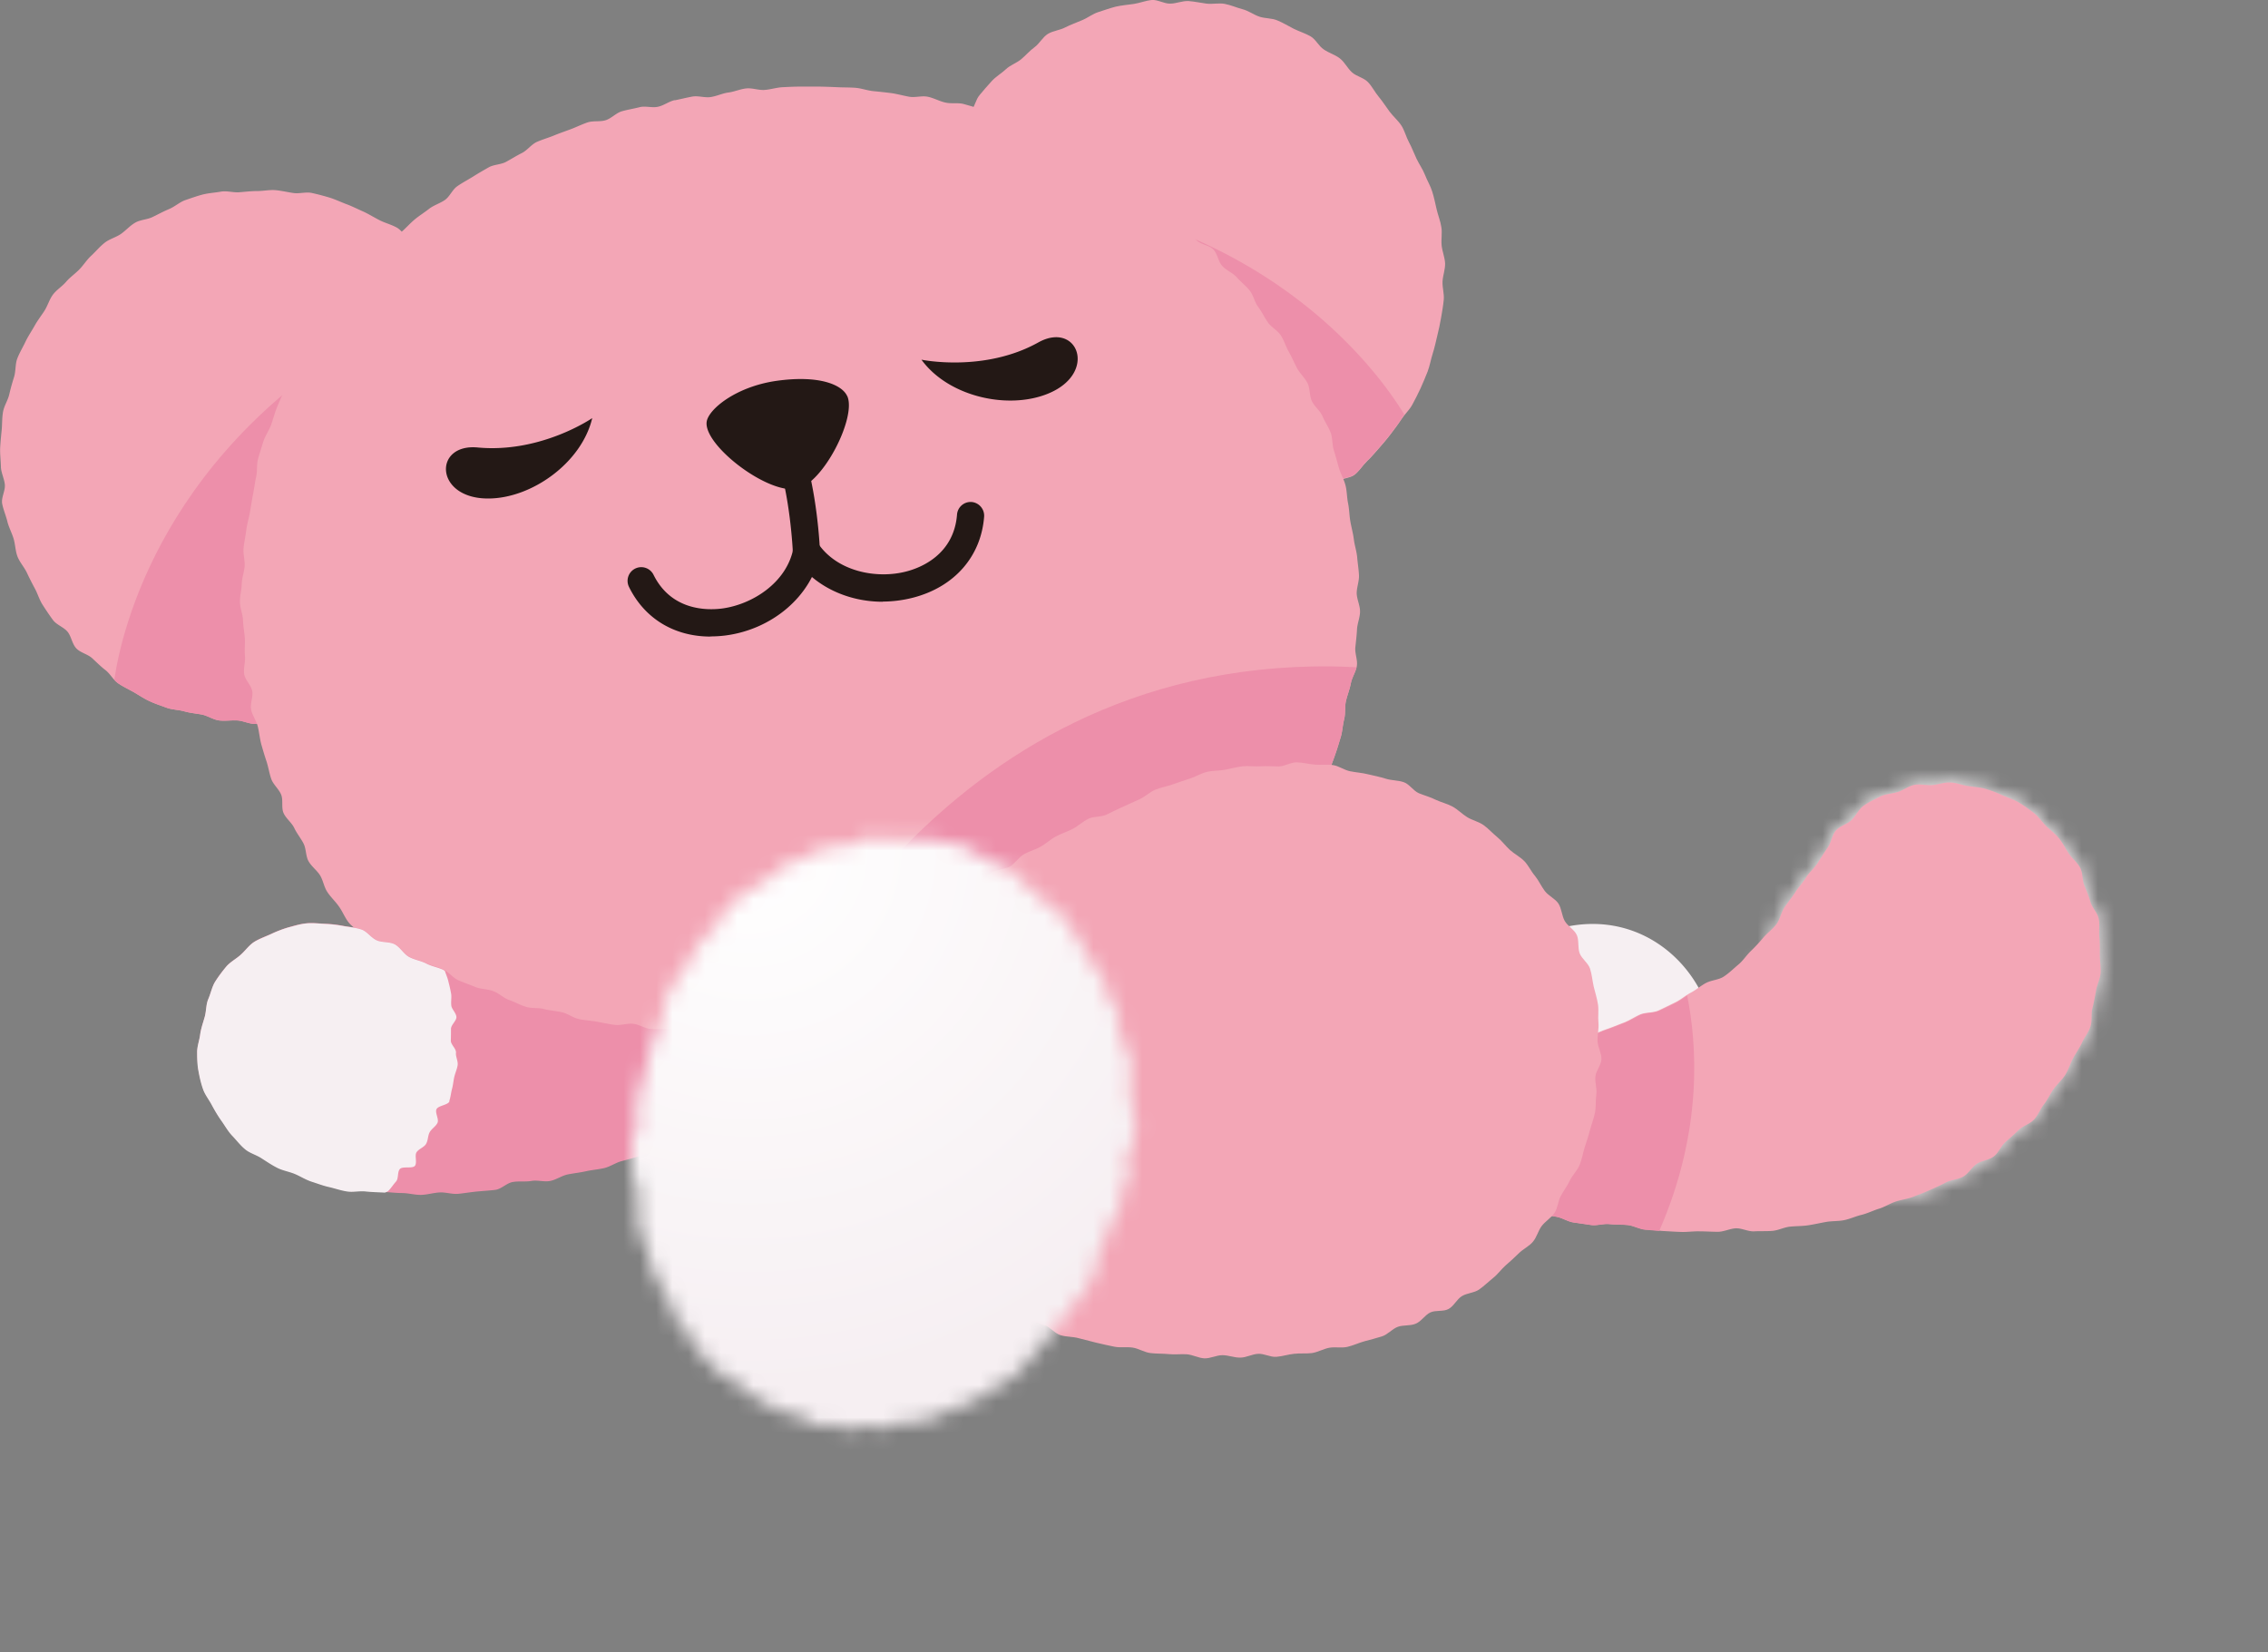
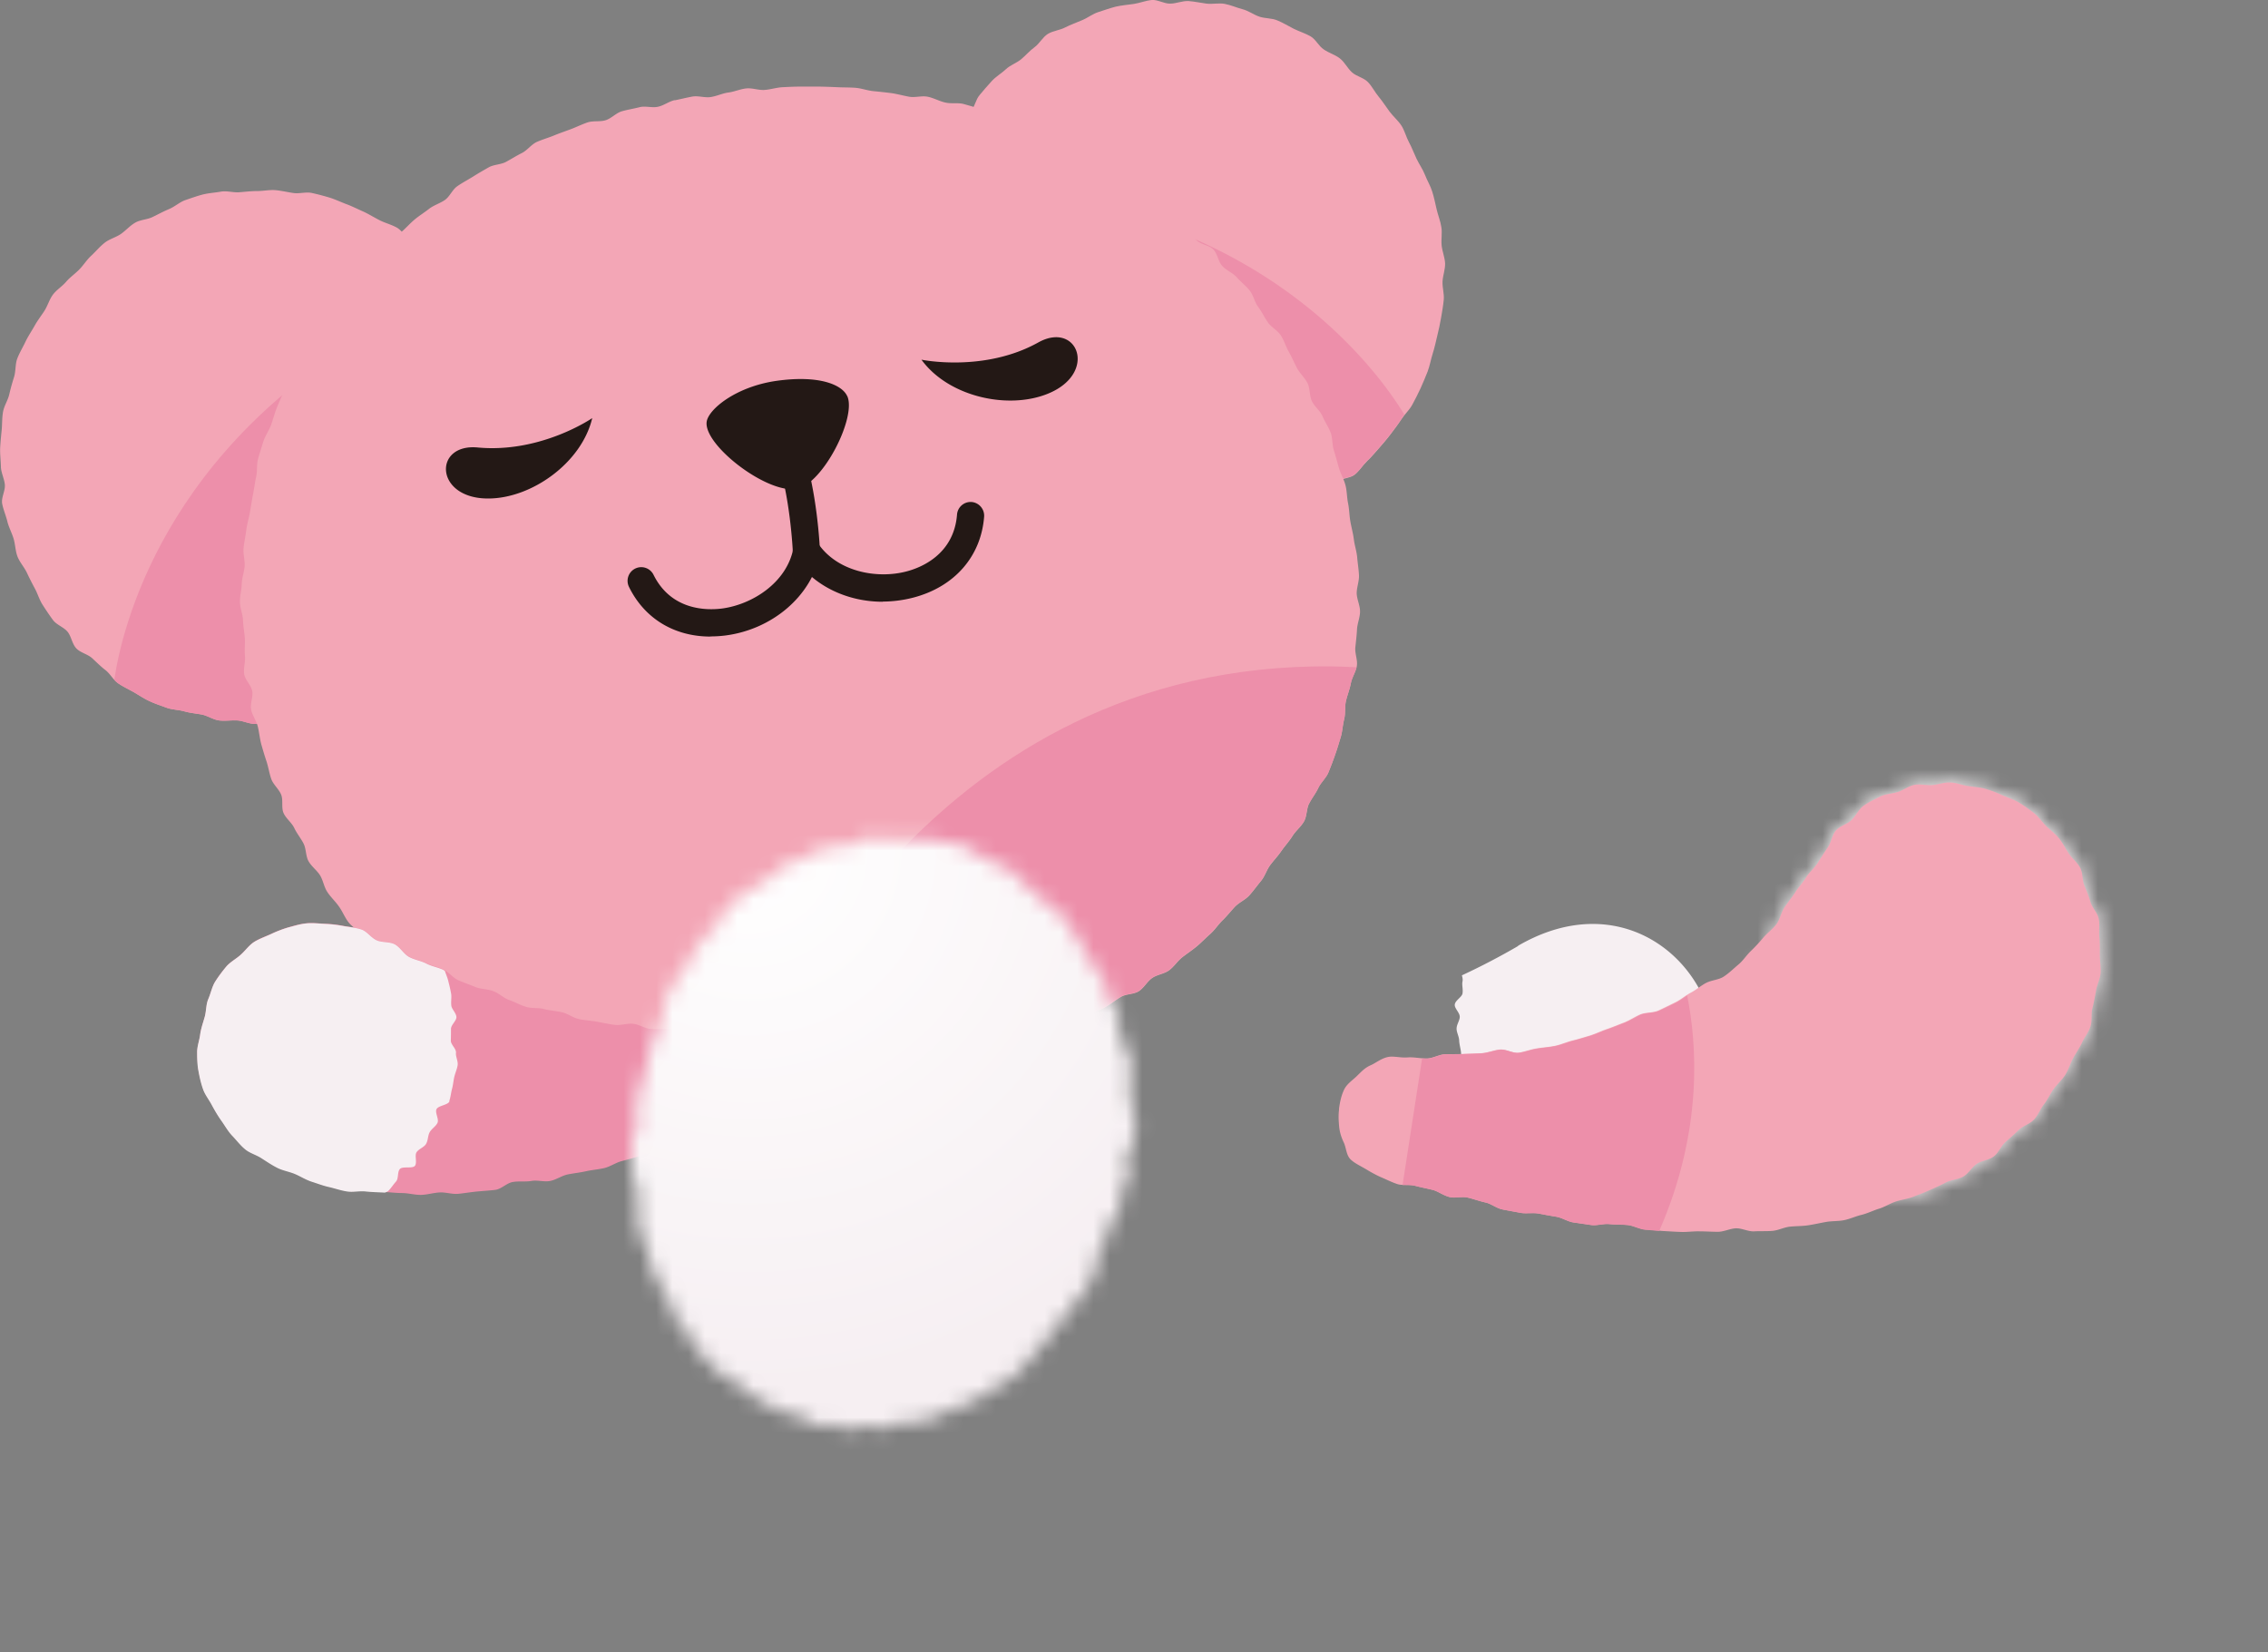
<svg xmlns="http://www.w3.org/2000/svg" fill="none" viewBox="0 0 140 102">
  <rect x="0" y="0" width="140" height="102" fill="#808080" stroke="none" />
  <g clip-path="url(#clip0_6497_14304)">
    <mask id="a" style="mask-type:luminance" maskUnits="userSpaceOnUse" x="108" y="48" width="22" height="26">
      <path d="M119.302 48.461c-.159.01-.318 0-.486-.018a2.414 2.414 0 00-.636 0c-.355.065-.663.327-1.028.439-.374.112-.775.121-1.102.29-.346.177-.692.336-1 .56-.309.224-.467.608-.738.879-.271.261-.729.364-.972.654-.243.29-.281.738-.505 1.046-.215.309-.402.636-.617.953-.205.318-.514.57-.719.897-.196.318-.467.599-.673.925-.196.318-.449.608-.663.916-.206.318-.271.738-.496 1.037-.074.103-.159.187-.252.28.028.17.093.347.047.496-.066.243-.271.43-.327.673-.056.243-.281.44-.327.682-.047.243.065.514.028.757-.038.243.046.495.018.738s.019.486 0 .73c-.018.242-.495.466-.495.71 0 .252-.056.504-.056.747s.084.495.093.738c.01.252.038.505.066.738.028.243.43.44.467.682.037.243.122.468.168.71.047.244-.018.496.038.739.065.243-.187.56-.112.794.074.234.504.346.588.58.084.233.056.495.159.719.103.224-.009.56.103.776.112.224.318.392.448.607.131.215.094.551.234.748.15.196.598.158.757.345.159.187.448.243.626.411.178.169.308.365.505.514.196.16.13.654.336.785.206.14.411.318.626.43.112.056.271.019.43-.01.149-.037.299-.064.411-.018.224.094.346.495.589.57.121.038.271-.056.42-.15.15-.093.29-.177.411-.149.243.047.412.477.664.505.121.01.252-.047.392-.103a.897.897 0 01.365-.103c.243 0 .476-.065.719-.084.187-.01.384.084.58.112a9.58 9.58 0 00.719-.299c.337-.15.682-.299 1.009-.476.328-.169.757-.178 1.075-.374.318-.187.523-.58.832-.785.308-.206.747-.234 1.046-.458.299-.224.44-.645.72-.888.28-.243.551-.495.822-.747.262-.253.692-.365.944-.645.252-.271.383-.654.617-.944.233-.29.374-.645.598-.944.215-.299.514-.551.71-.869.196-.317.299-.682.477-1.009.177-.336.401-.635.551-.962.149-.346.411-.645.533-.99.121-.356.028-.776.121-1.132.093-.364.159-.72.215-1.084.065-.373.252-.72.28-1.084.028-.373-.046-.747-.046-1.12 0-.375.009-.748-.028-1.113-.038-.374.037-.766-.038-1.13-.075-.365-.402-.673-.504-1.02a9.532 9.532 0 00-.384-1.027c-.14-.346-.084-.776-.261-1.103-.168-.336-.496-.57-.701-.878-.206-.308-.365-.645-.598-.934-.234-.29-.542-.505-.804-.757-.261-.262-.467-.58-.766-.813-.29-.225-.598-.44-.916-.636-.317-.187-.673-.299-1.018-.448a7.67 7.67 0 00-1.038-.393c-.355-.103-.719-.112-1.084-.177-.364-.056-.71-.206-1.084-.215h-.056c-.345 0-.682.121-1.046.159" fill="#fff" />
    </mask>
    <g mask="url(#a)">
      <path d="M125.372 39.707L98.006 53.489l14.63 29.052 27.367-13.782-14.631-29.052z" fill="url(#paint0_radial_6497_14304)" />
    </g>
    <path d="M52.218 21.838c.14-.346.214-.72.355-1.065.14-.346.542-.58.682-.935.14-.346.028-.794.168-1.15.14-.345.374-.653.523-1 .14-.345.262-.7.411-1.046.15-.345.412-.644.561-.98.15-.347.364-.664.514-1 .159-.347.215-.73.374-1.075.159-.337.448-.617.617-.954.168-.336.327-.672.495-1.009.177-.327.411-.626.598-.953.187-.327.243-.729.44-1.046.195-.328.382-.645.588-.963.205-.318.355-.673.57-.981.215-.308.598-.495.822-.794.234-.3.29-.739.533-1.019.243-.29.486-.58.747-.86.253-.28.598-.476.87-.729.27-.261.663-.383.953-.626.29-.243.532-.532.831-.747.3-.224.495-.617.813-.813.318-.196.738-.224 1.075-.402.327-.168.682-.29 1.028-.44.345-.14.654-.392 1.009-.504.355-.112.71-.243 1.075-.336.364-.084.738-.112 1.12-.168.365-.056.73-.206 1.113-.243.364-.028.747.233 1.13.224.365 0 .748-.178 1.131-.159.374.028.748.112 1.112.159.374.047.776-.056 1.14.019.374.074.73.233 1.084.327.365.093.682.336 1.037.458.356.121.776.084 1.113.233.345.14.672.346 1.009.514.336.168.71.28 1.037.467.327.187.504.608.822.813.309.215.692.318.99.552.3.233.468.607.748.86.28.252.72.326.981.597.262.271.43.626.673.916.243.29.44.608.664.907.224.299.523.55.729.86.205.317.29.7.467 1.027.177.327.308.682.467 1.019.159.336.383.645.523 1 .131.345.337.672.449 1.037.112.355.187.729.271 1.093.084.365.234.72.29 1.094.065.364-.02.756.018 1.13.038.374.197.738.215 1.112.01.374-.14.748-.159 1.122-.018.373.112.756.075 1.13-.037.374-.103.748-.168 1.122-.066.364-.14.738-.234 1.102-.084.365-.168.738-.28 1.093-.112.356-.178.739-.308 1.094-.131.346-.29.7-.44 1.046-.158.346-.336.683-.504 1-.178.337-.477.598-.673.907-.206.317-.43.607-.654.906-.224.3-.467.58-.71.86-.253.28-.486.57-.757.822-.271.262-.477.607-.757.832-.29.233-.766.215-1.075.42-.308.206-.598.42-.925.608-.327.187-.523.598-.86.766-.336.159-.738.168-1.084.308-.345.14-.635.43-.99.542-.355.122-.794-.065-1.15.038-.355.093-.653.439-1.018.523-.364.084-.748.075-1.112.14-.364.066-.72.196-1.093.252-.365.047-.748.056-1.112.085-.365.037-.739.168-1.103.187-.374.018-.747-.16-1.121-.15-.374.01-.748.121-1.112.121-.374 0-.748-.046-1.122-.065-.373-.01-.747.065-1.121.047-.374-.019-.72-.327-1.093-.355-.374-.028-.748-.038-1.112-.075-.374-.037-.766.14-1.131.093-.374-.046-.71-.308-1.075-.364-.373-.056-.775.093-1.13.028-.374-.066-.748-.103-1.103-.168-.374-.066-.738-.169-1.093-.243-.374-.075-.72-.234-1.075-.318-.374-.084-.72-.224-1.065-.308" fill="#F3A6B6" />
    <path d="M62.59 11.943c-12.943-1.262 7.064 14.512 15.745 20.016.122 0 .253 0 .365-.038.355-.121.644-.402.99-.551.346-.14.757-.14 1.084-.308.337-.16.533-.58.86-.767.327-.187.617-.392.925-.607.308-.206.785-.187 1.075-.42.29-.234.486-.58.757-.842.27-.252.504-.542.756-.822.243-.27.486-.56.71-.86.225-.29.45-.588.655-.906a2.29 2.29 0 01.177-.243c-1.523-2.514-8.335-12.139-24.109-13.671" fill="#ED8FAA" />
    <path d="M37.36 24.997c-.262-.262-.505-.542-.776-.813-.262-.262-.589-.468-.86-.739-.261-.261-.532-.523-.803-.794-.262-.261-.692-.364-.963-.626s-.383-.673-.663-.934c-.271-.262-.552-.505-.823-.767-.27-.252-.532-.532-.803-.785-.28-.252-.654-.401-.935-.644-.28-.253-.43-.645-.72-.888s-.672-.365-.971-.608c-.29-.233-.56-.504-.86-.728-.299-.225-.635-.402-.944-.617-.308-.224-.635-.402-.944-.607-.317-.215-.635-.393-.953-.599-.317-.196-.514-.607-.84-.794-.328-.187-.71-.28-1.047-.448-.337-.169-.664-.374-1-.533-.346-.15-.692-.327-1.037-.458-.355-.13-.701-.299-1.056-.411a14.719 14.719 0 00-1.103-.29c-.364-.084-.776.056-1.15 0-.373-.056-.738-.14-1.111-.177-.374-.028-.748.056-1.122.056-.373 0-.738.046-1.112.075-.373.027-.757-.103-1.13-.038-.365.066-.748.084-1.122.178-.355.093-.72.224-1.074.345-.346.122-.645.402-1 .552-.337.14-.664.318-1.01.486-.336.168-.766.168-1.083.355-.327.187-.58.486-.888.7-.318.216-.71.309-1 .543-.299.233-.542.532-.813.784-.28.253-.477.58-.738.85-.262.272-.58.487-.822.767-.243.29-.59.495-.813.794-.225.3-.328.692-.533 1.01-.206.317-.44.616-.617.943-.187.328-.402.645-.56.982-.16.336-.365.672-.496 1.018-.13.346-.084.766-.196 1.13-.112.356-.215.72-.299 1.085-.084.364-.318.7-.383 1.074-.066.365-.047.757-.084 1.131-.038.374-.075.748-.094 1.122-.01.373.038.747.047 1.13.01.374.206.729.243 1.103.037.374-.224.785-.168 1.159.065.364.224.728.317 1.093.085.364.271.7.384 1.065.112.355.112.757.243 1.112.13.346.401.645.57.981.158.337.327.673.504 1 .178.327.28.701.486 1.019.196.308.411.626.636.934.224.3.654.43.897.72.233.28.28.747.542 1.028.252.27.7.355.98.607.281.262.533.514.823.738.3.234.477.608.785.813.308.215.654.365.972.552.327.186.635.401.972.55.336.16.7.272 1.046.403.355.13.739.121 1.094.224.355.103.729.13 1.084.196.364.075.7.318 1.065.365.364.046.747-.02 1.121 0 .374.018.738.224 1.112.215.374 0 .748-.066 1.122-.094.373-.028.71-.327 1.074-.374.365-.046.766.094 1.13.028.365-.065.748-.046 1.113-.13.364-.085.673-.384 1.028-.486.355-.094.775 0 1.13-.113.355-.112.636-.439.991-.56.355-.122.692-.262 1.037-.393.346-.14.682-.299 1.019-.448.345-.15.738-.16 1.074-.318.337-.159.598-.477.935-.635.336-.169.738-.206 1.056-.374.336-.178.72-.243 1.046-.43.327-.178.533-.57.85-.757.328-.187.636-.392.945-.589.317-.196.794-.14 1.102-.336.318-.206.57-.495.879-.7.317-.206.532-.561.831-.767.309-.215.701-.309.99-.523.31-.225.627-.42.916-.636" fill="#F3A6B6" />
    <path d="M23.912 19.97C9.99 27.548 7.475 39.07 7.055 41.967c.074.075.14.15.224.205.308.215.654.374.972.552.327.187.635.402.972.56.336.16.7.271 1.046.402.355.131.738.122 1.094.224.355.103.728.131 1.084.197.364.074.7.317 1.065.364.364.047.747-.019 1.121 0s.738.224 1.112.215c.374 0 .748-.065 1.121-.093.131-.01.262-.057.393-.113 5.868-8.494 18.054-30.715 6.653-24.52" fill="#ED8FAA" />
    <path d="M41.668 6.177c-.364.075-.691.337-1.047.412-.364.084-.785-.066-1.14.028-.364.093-.738.15-1.093.252-.355.103-.645.44-1 .551-.355.112-.775.019-1.13.14-.355.122-.692.29-1.038.42-.355.132-.71.253-1.046.393-.346.14-.71.243-1.047.393-.336.159-.58.514-.916.682-.336.168-.644.364-.971.542-.327.178-.767.159-1.084.346-.328.187-.654.373-.963.57-.318.196-.654.373-.953.58-.308.205-.467.634-.766.85-.3.214-.692.326-.982.55-.299.234-.616.43-.897.664-.29.243-.532.523-.813.766-.28.253-.476.58-.738.841-.27.262-.588.468-.84.73-.253.27-.59.467-.842.747-.252.28-.383.654-.616.944-.234.29-.599.476-.823.775-.224.3-.476.58-.682.888-.215.308-.28.71-.477 1.028-.205.308-.355.654-.541.972-.187.317-.477.588-.655.916-.177.327-.187.738-.345 1.074-.169.337-.533.57-.692.907-.15.336-.299.682-.44 1.027-.14.346-.233.71-.354 1.056-.131.346-.355.664-.477 1.019-.112.355-.224.72-.327 1.075-.103.355-.037.756-.121 1.12-.084.365-.122.74-.196 1.094-.075.365-.122.73-.187 1.094-.066.364-.178.72-.225 1.093-.046.364-.13.729-.168 1.102-.037.374.084.748.066 1.122-.029.374-.169.729-.178 1.102-.01.374-.121.739-.112 1.112 0 .374.168.739.187 1.112.01.374.084.739.112 1.103.028.374-.028.748.01 1.112.037.374-.104.766-.048 1.13.056.365.43.683.496 1.047.065.365-.14.785-.066 1.15.075.364.327.691.412 1.046.084.355.121.739.214 1.094.103.355.206.71.327 1.065.113.355.169.729.29 1.075.122.345.467.616.608.962.14.346 0 .804.15 1.14.149.337.504.589.662.925.16.337.402.626.57.953.169.328.131.776.309 1.094.187.327.514.56.71.869.196.318.243.72.449 1.028.205.317.495.58.71.887.224.309.364.673.588.972.234.3.599.495.832.776.243.29.393.663.645.944.252.28.654.41.925.682.271.27.551.514.832.766.28.252.486.589.775.832.29.243.57.495.87.729.298.233.607.448.915.663.309.215.626.43.944.636.318.205.663.364.99.55.328.188.71.262 1.047.44.336.178.56.56.906.72.337.158.748.186 1.094.336.346.15.691.29 1.046.43.355.14.673.364 1.028.486.355.121.73.196 1.094.308.364.112.747.112 1.112.215.364.093.71.262 1.074.346.365.084.748.102 1.122.177.364.075.72.215 1.093.28.374.066.757 0 1.13.047.374.047.739.178 1.113.215.373.038.747.14 1.12.169.375.027.748.149 1.122.168.374.018.757-.112 1.13-.103.375 0 .758.159 1.132.159.373 0 .747-.28 1.121-.29.374-.01.757.103 1.13.084.374-.019.739-.215 1.113-.252.373-.028.747-.019 1.13-.056.374-.038.767.056 1.14 0 .374-.047.748-.075 1.122-.131.373-.056.729-.224 1.093-.29.374-.065.748-.084 1.121-.159.374-.074.739-.13 1.112-.215.365-.084.767-.056 1.131-.149s.72-.224 1.084-.327c.364-.103.673-.392 1.028-.505.355-.112.72-.215 1.075-.336.355-.122.756-.103 1.112-.234.355-.13.729-.196 1.084-.336.355-.14.598-.533.943-.682.346-.14.776-.103 1.122-.252.345-.15.654-.384.99-.542.337-.169.626-.43.963-.608.336-.168.71-.262 1.037-.44.327-.186.617-.438.944-.625.327-.196.794-.15 1.112-.355.318-.206.514-.598.822-.813.308-.215.748-.253 1.047-.477.308-.224.514-.57.813-.803.299-.234.616-.44.906-.683.29-.243.551-.523.832-.766.28-.252.486-.58.757-.84.27-.263.504-.562.757-.833.261-.27.654-.43.897-.71.252-.28.467-.588.71-.878.243-.29.346-.682.57-.981.224-.3.486-.57.7-.888.216-.308.477-.589.673-.906.197-.318.524-.57.71-.897.188-.328.15-.776.318-1.112.169-.337.412-.627.57-.972.16-.337.486-.608.626-.963.14-.346.28-.7.402-1.065.131-.355.234-.72.346-1.084.112-.355.121-.748.215-1.112.093-.364.028-.766.112-1.13.084-.365.234-.72.3-1.094.065-.374.317-.71.373-1.075.056-.373-.13-.766-.094-1.14.038-.373.084-.738.103-1.112.019-.373.187-.738.187-1.112 0-.373-.196-.747-.206-1.121 0-.374.16-.748.14-1.121-.018-.374-.083-.748-.111-1.112-.038-.374-.16-.73-.206-1.103-.047-.374-.15-.729-.215-1.103-.065-.373-.065-.747-.14-1.112-.075-.364-.066-.747-.159-1.112-.093-.364-.29-.691-.402-1.056-.103-.355-.196-.72-.308-1.074-.122-.355-.075-.767-.206-1.122-.13-.345-.355-.663-.504-1.009-.14-.346-.496-.598-.654-.934-.16-.337-.103-.776-.271-1.112-.169-.337-.468-.598-.645-.925-.178-.328-.318-.683-.505-1-.187-.327-.29-.701-.495-1.019-.206-.318-.589-.505-.804-.813-.215-.308-.373-.654-.598-.953-.224-.299-.29-.72-.523-1.01-.234-.289-.542-.522-.794-.812-.243-.28-.645-.42-.897-.701-.253-.271-.29-.757-.552-1.019-.261-.27-.757-.299-1.028-.56-.27-.262-.364-.71-.644-.953a31.44 31.44 0 00-.85-.739c-.29-.233-.552-.504-.851-.738-.3-.233-.692-.327-.99-.551-.3-.215-.58-.477-.898-.682-.308-.206-.7-.3-1.018-.496-.318-.196-.617-.42-.944-.607-.318-.187-.589-.486-.916-.663-.327-.178-.691-.29-1.028-.458-.336-.168-.738-.168-1.084-.327-.336-.16-.682-.3-1.028-.449-.345-.14-.588-.542-.934-.673-.346-.13-.7-.28-1.056-.402-.355-.121-.71-.252-1.065-.364-.355-.112-.72-.215-1.084-.318-.355-.093-.767 0-1.14-.093-.365-.084-.701-.28-1.075-.355-.364-.075-.766.065-1.14 0-.364-.066-.729-.168-1.103-.224a37.816 37.816 0 00-1.112-.122c-.373-.037-.738-.178-1.112-.206-.373-.028-.747-.018-1.12-.037a42.172 42.172 0 00-1.122-.037h-1.122c-.373 0-.747.018-1.121.037s-.738.14-1.112.168c-.374.028-.757-.13-1.13-.093-.374.037-.73.205-1.103.252-.365.047-.72.224-1.094.28-.364.057-.766-.093-1.14-.028-.364.066-.728.16-1.102.234" fill="#F3A6B6" />
    <path d="M80.812 49.601c.168-.336.41-.626.57-.972.159-.336.486-.607.626-.962.14-.346.28-.71.402-1.066.13-.355.233-.72.345-1.084.113-.355.122-.747.215-1.12.103-.365.028-.767.112-1.132.085-.364.234-.72.309-1.093.065-.336.27-.654.346-.981-.496-.028-1-.047-1.552-.056-24.819-.252-34.322 22.8-34.5 22.604l2.551 3.682c.28-.01.552-.019.832-.047.374-.037.766.056 1.14 0 .374-.046.757-.074 1.121-.13.374-.056.73-.225 1.094-.29.373-.066.747-.084 1.121-.159.364-.075.738-.13 1.112-.215.364-.084.766-.056 1.13-.15.365-.093.72-.224 1.085-.327.364-.102.672-.392 1.028-.504.364-.112.72-.215 1.074-.337.355-.121.767-.102 1.112-.233.355-.131.73-.196 1.084-.337.355-.14.598-.541.944-.682.346-.15.776-.103 1.121-.261.346-.15.654-.384.99-.542.337-.169.627-.43.963-.608.337-.177.71-.261 1.047-.448.327-.178.617-.44.944-.626.327-.197.794-.15 1.112-.355.317-.206.514-.599.822-.813.309-.215.748-.253 1.047-.477.308-.224.514-.57.813-.804.299-.233.616-.439.897-.682.29-.243.551-.514.831-.766.28-.252.486-.58.757-.841.271-.262.505-.56.767-.832.261-.27.644-.43.897-.71.252-.28.467-.589.71-.878.243-.29.346-.682.57-.981.224-.3.486-.57.7-.888.216-.308.477-.589.674-.907.196-.317.523-.56.71-.897.187-.327.15-.775.317-1.112" fill="#ED8FAA" />
    <path d="M49.779 34.837a.843.843 0 01-.841-.804c0-.037-.168-3.504-1-5.812a.835.835 0 01.505-1.075.839.839 0 011.074.505c.916 2.55 1.093 6.158 1.093 6.307a.843.843 0 01-.794.879h-.037z" fill="#231815" />
    <path d="M43.854 39.294c-2.224 0-4.065-1.103-5.027-3.065a.844.844 0 011.514-.748c1.102 2.224 3.308 2.196 4.214 2.084 1.869-.243 3.98-1.579 4.41-3.672a.84.84 0 111.645.336c-.532 2.57-2.934 4.626-5.84 5a7.472 7.472 0 01-.897.056" fill="#231815" />
    <path d="M54.488 37.145c-2.205 0-4.28-.99-5.41-2.692a.853.853 0 01.233-1.168.844.844 0 011.168.234c1.187 1.775 3.645 2.233 5.467 1.757.878-.225 2.934-1.028 3.13-3.514a.843.843 0 01.897-.775.85.85 0 01.776.897c-.187 2.467-1.832 4.345-4.383 5.008a7.673 7.673 0 01-1.878.243m-2.195-12.69c-.318-.7-1.738-1.308-4.374-.934-2.523.364-4.205 1.775-4.298 2.532-.187 1.44 3.756 4.476 5.57 4.13 1.616-.308 3.69-4.42 3.111-5.718M36.556 25.81s-3.158 2.177-7.064 1.813c-2.757-.262-2.673 3.158.645 3.149 2.672 0 5.765-2.196 6.42-4.962zm20.324-3.607s3.859.804 7.214-1.065c2.42-1.346 3.69 1.878.626 3.15-2.467 1.027-6.168.214-7.84-2.085z" fill="#231815" />
    <path d="M49.76 65.234c.093.449.14.879.047 1.253-.103.392-.262.831-.561 1.158-.253.28-.692.43-1.075.673-.327.206-.747.28-1.158.458-.328.14-.599.467-.982.617-.336.13-.691.28-1.065.42-.346.122-.729.187-1.093.318-.346.121-.757.094-1.131.215-.355.112-.663.402-1.037.514-.355.112-.767.056-1.14.168-.365.103-.71.243-1.084.346-.365.093-.73.205-1.103.299-.364.093-.7.336-1.075.43-.364.084-.756.112-1.13.196-.374.084-.748.121-1.122.196-.373.075-.71.327-1.084.402-.373.075-.784-.065-1.158 0-.374.065-.767 0-1.15.065-.373.056-.71.44-1.084.486-.383.047-.766.066-1.14.103-.383.037-.766.103-1.14.14-.383.038-.775-.103-1.149-.084-.383.019-.766.14-1.14.15-.383.01-.766-.103-1.15-.112-.383 0-.766-.047-1.14-.066-.383-.018-.766-.028-1.14-.065-.383-.038-.784.065-1.149 0-.383-.056-.757-.187-1.112-.271-.383-.084-.738-.224-1.093-.337-.374-.121-.692-.336-1.028-.476-.364-.15-.748-.206-1.075-.374-.346-.177-.663-.392-.971-.589-.328-.215-.73-.317-1.01-.551-.308-.243-.542-.57-.794-.832-.271-.28-.449-.626-.663-.916a7.374 7.374 0 01-.59-.962c-.177-.336-.43-.645-.55-1a7.943 7.943 0 01-.28-1.103c-.066-.373-.076-.766-.085-1.14 0-.383.14-.747.187-1.12.047-.375.178-.72.28-1.076.103-.364.075-.766.224-1.111.15-.346.225-.748.421-1.066.196-.327.44-.635.682-.925.243-.29.608-.476.888-.729.28-.252.514-.588.832-.794.317-.206.691-.336 1.037-.486.336-.159.7-.308 1.065-.411.355-.103.738-.215 1.121-.252.365-.038.757.009 1.15.028a6.92 6.92 0 011.13.13c.365.066.757.094 1.122.215.346.112.598.514.953.673.336.15.804.066 1.14.262.327.187.533.58.86.757.327.177.72.233 1.056.402.336.168.72.224 1.056.392.336.168.588.514.925.664.346.149.7.27 1.037.41.346.14.757.122 1.103.253.355.13.635.43.99.551.355.122.682.318 1.037.42.355.113.767.038 1.122.141.364.093.738.112 1.102.196.365.084.683.346 1.047.42.364.076.738.094 1.103.16.364.065.729.15 1.102.196.374.047.757-.103 1.131-.066.374.038.72.29 1.093.318.374.028.748 0 1.122.01.373.009.747-.029 1.121-.02.374 0 .748.066 1.121.066.374 0 .739-.093 1.112-.112.374-.019.738-.13 1.103-.159.44-.037.85.038 1.224.056.449.019.822.178 1.178.28.42.131.72.328.98.608.262.271.543.551.636 1" fill="#ED8FAA" />
    <path d="M27.735 67.954c.084-.234.103-.505.168-.738.066-.243.085-.505.14-.739.057-.243.169-.486.206-.72.038-.252-.13-.532-.103-.766.028-.252-.327-.513-.317-.756.009-.253.009-.477.009-.72 0-.252.346-.505.336-.738-.018-.252-.29-.477-.317-.71-.028-.262.028-.505-.01-.73a9.138 9.138 0 00-.159-.71c-.056-.27-.168-.495-.224-.69-.037-.02-.065-.048-.093-.066-.337-.16-.72-.215-1.056-.393-.327-.168-.72-.224-1.056-.402-.327-.177-.533-.57-.86-.766-.336-.196-.803-.112-1.14-.262-.355-.158-.607-.56-.953-.672-.374-.122-.766-.15-1.121-.215a8.085 8.085 0 00-1.131-.131c-.383-.019-.776-.066-1.15-.028-.383.037-.756.159-1.12.252a7.38 7.38 0 00-1.066.411c-.346.16-.72.29-1.037.486-.318.206-.542.542-.832.795-.28.252-.645.439-.888.728a9.62 9.62 0 00-.682.925c-.196.318-.27.72-.42 1.066-.15.346-.122.747-.225 1.112-.102.364-.224.7-.28 1.084-.047.374-.196.738-.187 1.121 0 .374.01.766.084 1.14.066.365.15.748.28 1.112.122.355.374.654.552 1 .178.327.364.645.589.963.215.299.401.644.672.925.253.261.486.579.795.831.28.234.682.337 1.009.552.308.196.617.41.972.588.327.168.71.225 1.074.374.337.14.664.355 1.038.477.355.112.71.252 1.093.336.364.084.729.215 1.112.271.364.056.766-.047 1.15 0 .373.037.747.047 1.14.066h.037a.705.705 0 00.205-.103c.178-.178.309-.393.477-.58.168-.187.075-.579.233-.766.16-.196.786-.01.935-.206.15-.196-.037-.644.103-.84.14-.206.458-.3.58-.505.13-.215.111-.514.223-.72.122-.224.384-.364.486-.588.103-.225-.159-.608-.065-.832.093-.234.729-.262.803-.495m65.953-9.578a42.407 42.407 0 01-3.457 1.803c.037.131.065.262.037.383-.046.225.047.477 0 .739-.037.224-.448.42-.476.682-.028.233.317.504.308.766-.01.234-.196.467-.196.72 0 .242.15.476.159.728.009.243.084.477.112.72.028.243.019.477.065.72.038.242-.28.55-.233.794.056.233.476.383.542.626.065.234.14.458.224.691.075.234-.252.617-.159.85.093.225.234.45.336.673.103.215.486.309.599.524.112.215.27.402.401.617.131.205.243.42.383.626.14.196.066.56.215.766.15.196.271.42.43.617.159.186.598.121.766.308.16.178.253.43.43.607.103.103.225.169.355.243 1.58-.084 3.037-.308 4.29-.72 13.409-4.372 5.335-20.576-5.112-14.511" fill="#F6EFF2" />
    <path d="M82.662 68.468c-.056.383-.028.728 0 1.065.037.374.14.682.29 1 .149.317.149.766.41 1.028.234.233.599.401.935.598.28.168.598.355.963.514.308.13.635.299 1 .42.317.103.728 0 1.093.103.299.084.672.15 1.084.252.327.084.645.346 1.037.44.336.084.757-.057 1.14.037.346.084.7.215 1.075.299.355.075.672.355 1.046.43.355.074.72.13 1.103.205.355.066.747-.018 1.121.047.365.065.72.14 1.093.196.365.056.701.3 1.075.355.365.056.729.103 1.103.16.364.046.757-.104 1.13-.057.365.037.739.019 1.112.056.365.037.72.252 1.094.28.364.028.738.066 1.112.094.374.019.738.047 1.121.056.374.01.748-.047 1.121-.037.374 0 .748.028 1.122.028.374 0 .738-.197 1.112-.215.374-.01.757.205 1.121.187.374-.02.748 0 1.122-.028.373-.028.728-.225 1.102-.262.374-.037.748-.028 1.122-.084.364-.056.728-.14 1.102-.206.365-.065.757-.037 1.122-.112.364-.075.71-.243 1.074-.327.365-.093.701-.262 1.056-.374.355-.103.673-.317 1.028-.439.355-.121.729-.159 1.075-.29.345-.14.691-.261 1.037-.42.336-.15.682-.3 1.009-.477.327-.168.757-.177 1.075-.364.317-.187.523-.58.831-.785.309-.206.748-.224 1.047-.458.299-.224.439-.645.719-.888.281-.243.552-.486.823-.747.261-.253.691-.365.944-.645.252-.271.383-.654.616-.944.234-.29.374-.645.598-.944.215-.299.514-.551.711-.869.196-.317.299-.682.476-1.009.178-.336.402-.635.551-.962.15-.346.412-.645.524-1 .121-.355.028-.776.121-1.13.094-.365.159-.72.225-1.085.056-.374.252-.72.28-1.084.028-.374-.047-.747-.047-1.121s.009-.748-.028-1.112c-.037-.374.037-.767-.037-1.13-.075-.365-.402-.674-.505-1.02a9.743 9.743 0 00-.383-1.027c-.14-.346-.084-.776-.262-1.103-.168-.327-.495-.57-.701-.878-.205-.309-.364-.645-.598-.935-.233-.29-.542-.505-.803-.766-.262-.262-.467-.58-.766-.813-.29-.224-.599-.44-.916-.636-.318-.186-.673-.298-1.019-.448a7.657 7.657 0 00-1.037-.393c-.355-.102-.72-.112-1.093-.177-.365-.056-.711-.206-1.084-.215-.365-.019-.72.121-1.103.159-.364.028-.748-.084-1.121-.01-.355.075-.664.328-1.028.44-.374.112-.776.121-1.103.29-.346.177-.691.336-1 .56-.308.224-.467.617-.738.878-.271.262-.729.365-.972.655-.243.29-.28.738-.504 1.046-.215.309-.402.626-.617.953-.206.318-.514.57-.72.897-.196.318-.467.598-.672.925-.206.318-.449.608-.664.926-.205.317-.271.738-.495 1.037-.224.299-.552.523-.804.822-.243.29-.495.56-.775.832-.271.261-.477.598-.776.84-.29.244-.561.515-.888.73-.308.205-.747.215-1.093.392-.336.178-.626.44-.953.608-.337.177-.626.439-.963.598-.345.168-.682.336-1.018.495-.346.159-.785.103-1.131.243-.346.15-.663.374-1.009.505-.355.13-.692.28-1.056.401-.355.122-.692.29-1.056.402-.355.103-.72.224-1.084.308-.364.094-.71.253-1.084.328-.364.074-.748.093-1.121.158-.365.056-.73.206-1.103.262-.364.047-.775-.234-1.159-.196-.364.037-.728.196-1.112.224-.364.028-.738.028-1.13.047-.365.019-.748.01-1.131.019-.365.009-.748.252-1.13.261-.421 0-.814-.093-1.178-.065-.43.037-.85-.094-1.206-.028-.43.084-.756.373-1.084.514-.392.168-.626.458-.897.71-.29.27-.607.476-.766.85-.15.337-.233.71-.29 1.14" fill="#F3A6B6" />
    <path d="M102.427 75.971c2.719-6.214 2.317-11.568 1.719-14.521-.243.159-.467.336-.71.458-.346.168-.682.336-1.019.486-.345.158-.785.102-1.13.242-.346.15-.654.374-1.01.505-.355.13-.691.28-1.055.402-.356.121-.692.29-1.056.402-.355.102-.72.215-1.084.308-.365.094-.71.252-1.094.327-.364.075-.747.094-1.121.159-.365.056-.729.206-1.103.252-.364.047-.775-.233-1.158-.196-.365.037-.73.196-1.112.224-.365.028-.739.028-1.131.047-.374.019-.748.01-1.13.019-.365 0-.748.252-1.132.261-.112 0-.214 0-.317-.009l-1.206 7.812c.253.01.533-.01.795.056.299.084.672.15 1.084.252.327.085.644.346 1.037.44.336.084.757-.056 1.14.037.346.084.691.215 1.075.299.355.075.672.355 1.046.43.355.075.72.13 1.093.206.356.074.748-.02 1.122.046.364.066.72.14 1.093.196.364.056.7.3 1.075.355.364.057.738.103 1.102.16.365.046.757-.103 1.131-.057.365.038.738.019 1.112.056.364.038.72.262 1.093.29.271.019.552.047.832.066" fill="#ED8FAA" />
-     <path d="M46.592 67.197s.15.346.523.962c.159.271.27.654.514 1.01.187.29.402.598.645.934.205.29.542.505.785.822.224.28.308.701.56 1 .234.28.542.514.804.804.243.27.654.402.925.682.252.262.364.682.645.953.261.262.7.346.98.608.272.252.459.598.748.85.28.243.533.523.832.766.29.234.617.43.916.654.299.224.532.542.85.757.309.215.701.29 1.028.495.309.197.56.505.888.701.318.187.607.458.944.636.327.177.728.233 1.065.401.327.169.691.28 1.037.44.337.159.645.392 1 .542.346.14.766.102 1.121.243.346.13.71.224 1.075.345.355.122.626.505.99.617.356.112.757.084 1.122.187.364.093.72.187 1.093.28.365.084.73.169 1.103.243.364.075.757 0 1.13.056.374.056.72.29 1.094.337.374.046.747.028 1.13.065.374.037.739-.01 1.112.01.374.028.73.233 1.094.252.374.01.747-.196 1.112-.196.374 0 .738.158 1.103.15.373 0 .728-.216 1.102-.234.374-.02.757.214 1.121.186.374-.028.73-.15 1.094-.186.374-.047.757 0 1.112-.047.364-.056.71-.262 1.065-.327.364-.066.766.028 1.121-.056.365-.084.71-.253 1.056-.346.356-.094.72-.187 1.075-.3.355-.111.626-.457.972-.588.346-.13.775-.047 1.112-.196.346-.14.57-.533.897-.692.336-.158.813-.037 1.13-.215.328-.177.505-.598.823-.794.318-.196.757-.196 1.056-.402.308-.215.57-.476.86-.71.29-.224.513-.542.784-.785.28-.243.552-.486.814-.747.261-.262.635-.43.868-.71.243-.28.328-.692.552-.982.224-.29.58-.495.785-.803.205-.309.215-.739.392-1.056.178-.318.402-.617.56-.953.16-.327.459-.608.599-.954.14-.336.196-.719.308-1.074.112-.346.234-.701.327-1.065.094-.355.234-.701.309-1.075.075-.355.028-.738.084-1.112.056-.364-.094-.748-.056-1.121.028-.365.364-.71.374-1.084.009-.374-.234-.748-.243-1.122-.01-.373.093-.747.056-1.121-.038-.374.028-.766-.028-1.13-.056-.375-.178-.739-.262-1.094-.084-.364-.112-.748-.224-1.103s-.514-.616-.645-.962c-.13-.346-.028-.804-.178-1.13-.158-.337-.57-.552-.747-.87-.178-.327-.187-.757-.383-1.065-.206-.309-.617-.477-.841-.776-.225-.299-.374-.645-.608-.934-.243-.28-.401-.645-.654-.907-.261-.27-.607-.439-.888-.691-.28-.252-.495-.56-.784-.794-.29-.234-.542-.524-.842-.739-.298-.215-.7-.299-1.018-.495-.318-.196-.58-.477-.906-.654-.328-.178-.701-.262-1.038-.42-.336-.169-.691-.262-1.037-.402-.346-.15-.58-.561-.934-.683-.346-.121-.757-.102-1.112-.215-.356-.112-.72-.186-1.084-.27-.365-.094-.739-.113-1.103-.187-.364-.066-.7-.327-1.065-.383-.365-.056-.757 0-1.122-.029-.373-.027-.738-.13-1.112-.14-.373-.009-.747.243-1.112.253-.373 0-.738-.038-1.112-.01-.373.028-.747-.037-1.121 0-.364.047-.729.14-1.093.215-.365.066-.757.047-1.112.131-.365.084-.692.3-1.047.411-.355.112-.7.234-1.056.355-.346.131-.729.187-1.074.327-.355.15-.645.44-.972.59-.355.158-.692.317-1.028.466-.355.16-.692.327-1.019.486-.346.168-.803.094-1.13.262-.346.168-.626.448-.954.617-.336.177-.71.29-1.037.467-.336.177-.617.448-.944.635-.336.187-.71.28-1.037.467-.327.187-.542.57-.869.757-.327.187-.766.169-1.093.355-.327.187-.56.524-.897.71-.327.188-.589.477-.925.664-.327.178-.72.243-1.056.42-.327.178-.682.3-1.028.477-.327.168-.71.243-1.047.411-.327.169-.617.43-.962.598-.327.16-.701.262-1.047.42-.336.16-.635.393-.99.552-.337.15-.71.224-1.066.383-.336.15-.682.309-1.037.458-.336.14-.598.514-.953.664" fill="#F3A6B6" />
    <mask id="b" style="mask-type:luminance" maskUnits="userSpaceOnUse" x="38" y="51" width="33" height="38">
      <path d="M53.751 51.667c-.374.047-.691.384-1.056.458-.364.075-.757.02-1.121.122-.365.103-.748.13-1.094.261-.355.131-.663.365-1 .524-.345.159-.728.215-1.055.392-.328.178-.561.523-.87.73-.308.205-.644.373-.943.606-.3.225-.664.365-.953.608-.28.243-.599.458-.86.729-.262.261-.3.747-.542 1.028-.243.28-.57.486-.804.785-.224.299-.448.598-.654.906-.205.308-.327.663-.523.99-.187.318-.514.561-.692.898-.168.327-.355.663-.504 1-.15.336-.084.775-.215 1.12-.131.347-.28.683-.402 1.038-.112.355-.28.692-.383 1.047-.103.355-.122.729-.206 1.102-.084.365-.29.701-.355 1.066-.065.364-.215.72-.261 1.093-.047.364.121.757.084 1.14-.038.374-.309.729-.327 1.093a22.72 22.72 0 00-.028 1.122c0 .373.084.747.102 1.121.02.374.253.729.29 1.093.047.374-.047.757.01 1.122.065.373-.02.766.065 1.13.084.365.364.683.467 1.038.103.364.13.738.252 1.093s.309.682.449 1.028c.15.346.43.616.598.944.168.336.13.775.318 1.093.187.318.56.532.766.832.215.308.27.728.505 1.018.233.29.495.56.747.841.252.271.495.57.766.823.271.252.701.336.99.56.29.234.552.495.86.701.309.206.608.43.935.607.327.178.635.383.981.533.337.15.757.103 1.103.224.355.122.617.533.981.626.196.047.402.028.607.019.178-.01.355-.028.524 0 .364.047.72.206 1.084.234.373.028.747-.168 1.112-.178.168 0 .336.037.514.066.196.037.401.084.598.065.364-.028.71-.271 1.065-.327.168-.028.336-.019.505-.019.205 0 .401 0 .598-.037.355-.084.71-.196 1.055-.318.346-.112.645-.355.982-.495.336-.14.738-.15 1.065-.327.327-.168.617-.411.925-.598.318-.187.654-.337.963-.552.299-.215.644-.373.925-.607.28-.234.486-.56.747-.822.262-.253.477-.561.73-.832.251-.271.457-.57.69-.85.234-.28.44-.57.664-.87.215-.298.477-.56.673-.868.196-.309.523-.542.71-.86.178-.318.42-.617.589-.944.168-.327.065-.785.215-1.121.15-.327.308-.654.439-1 .13-.337.224-.692.346-1.037.121-.346.467-.617.579-.972.103-.355.084-.738.178-1.103.093-.355.345-.673.42-1.037.075-.364-.178-.794-.121-1.159.056-.374.41-.7.439-1.075.037-.373.075-.756.084-1.13.01-.374-.234-.748-.243-1.121-.01-.374-.093-.739-.122-1.112-.037-.374.234-.785.169-1.15-.056-.374-.327-.71-.402-1.065-.075-.365-.28-.701-.383-1.056-.103-.364.037-.794-.084-1.15-.122-.355-.44-.635-.58-.98-.14-.346-.14-.758-.308-1.094-.168-.336-.495-.589-.673-.916-.187-.327-.346-.663-.542-.972-.206-.317-.374-.654-.598-.953-.224-.299-.346-.682-.589-.971-.243-.29-.626-.45-.887-.71-.262-.272-.59-.468-.86-.71-.28-.253-.533-.524-.822-.748-.3-.234-.505-.59-.813-.795-.318-.205-.71-.27-1.038-.448-.327-.187-.644-.383-.98-.533-.347-.15-.636-.43-.991-.551-.355-.122-.748-.122-1.112-.206-.365-.084-.739-.103-1.103-.15a4.425 4.425 0 00-.785-.027h-.327c-.374 0-.748 0-1.112.028-.178 0-.355-.019-.533-.056a2.759 2.759 0 00-.467-.056h-.13" fill="#fff" />
    </mask>
    <g mask="url(#b)">
      <path d="M62.905 38.545l-39.32 21.562 22.601 41.213 39.32-21.563-22.6-41.212z" fill="url(#paint1_radial_6497_14304)" />
    </g>
  </g>
  <defs>
    <radialGradient id="paint0_radial_6497_14304" cx="0" cy="0" r="1" gradientUnits="userSpaceOnUse" gradientTransform="rotate(63.27 18.43 115.43) scale(22.343)">
      <stop stop-color="#fff" />
      <stop offset="1" stop-color="#F6EFF2" />
    </radialGradient>
    <radialGradient id="paint1_radial_6497_14304" cx="0" cy="0" r="1" gradientUnits="userSpaceOnUse" gradientTransform="rotate(61.26 -21.06 65.262) scale(33.491)">
      <stop stop-color="#fff" />
      <stop offset="1" stop-color="#F6EFF2" />
    </radialGradient>
    <clipPath id="clip0_6497_14304">
      <path fill="#fff" d="M0 0h140v101.314H0z" />
    </clipPath>
  </defs>
</svg>